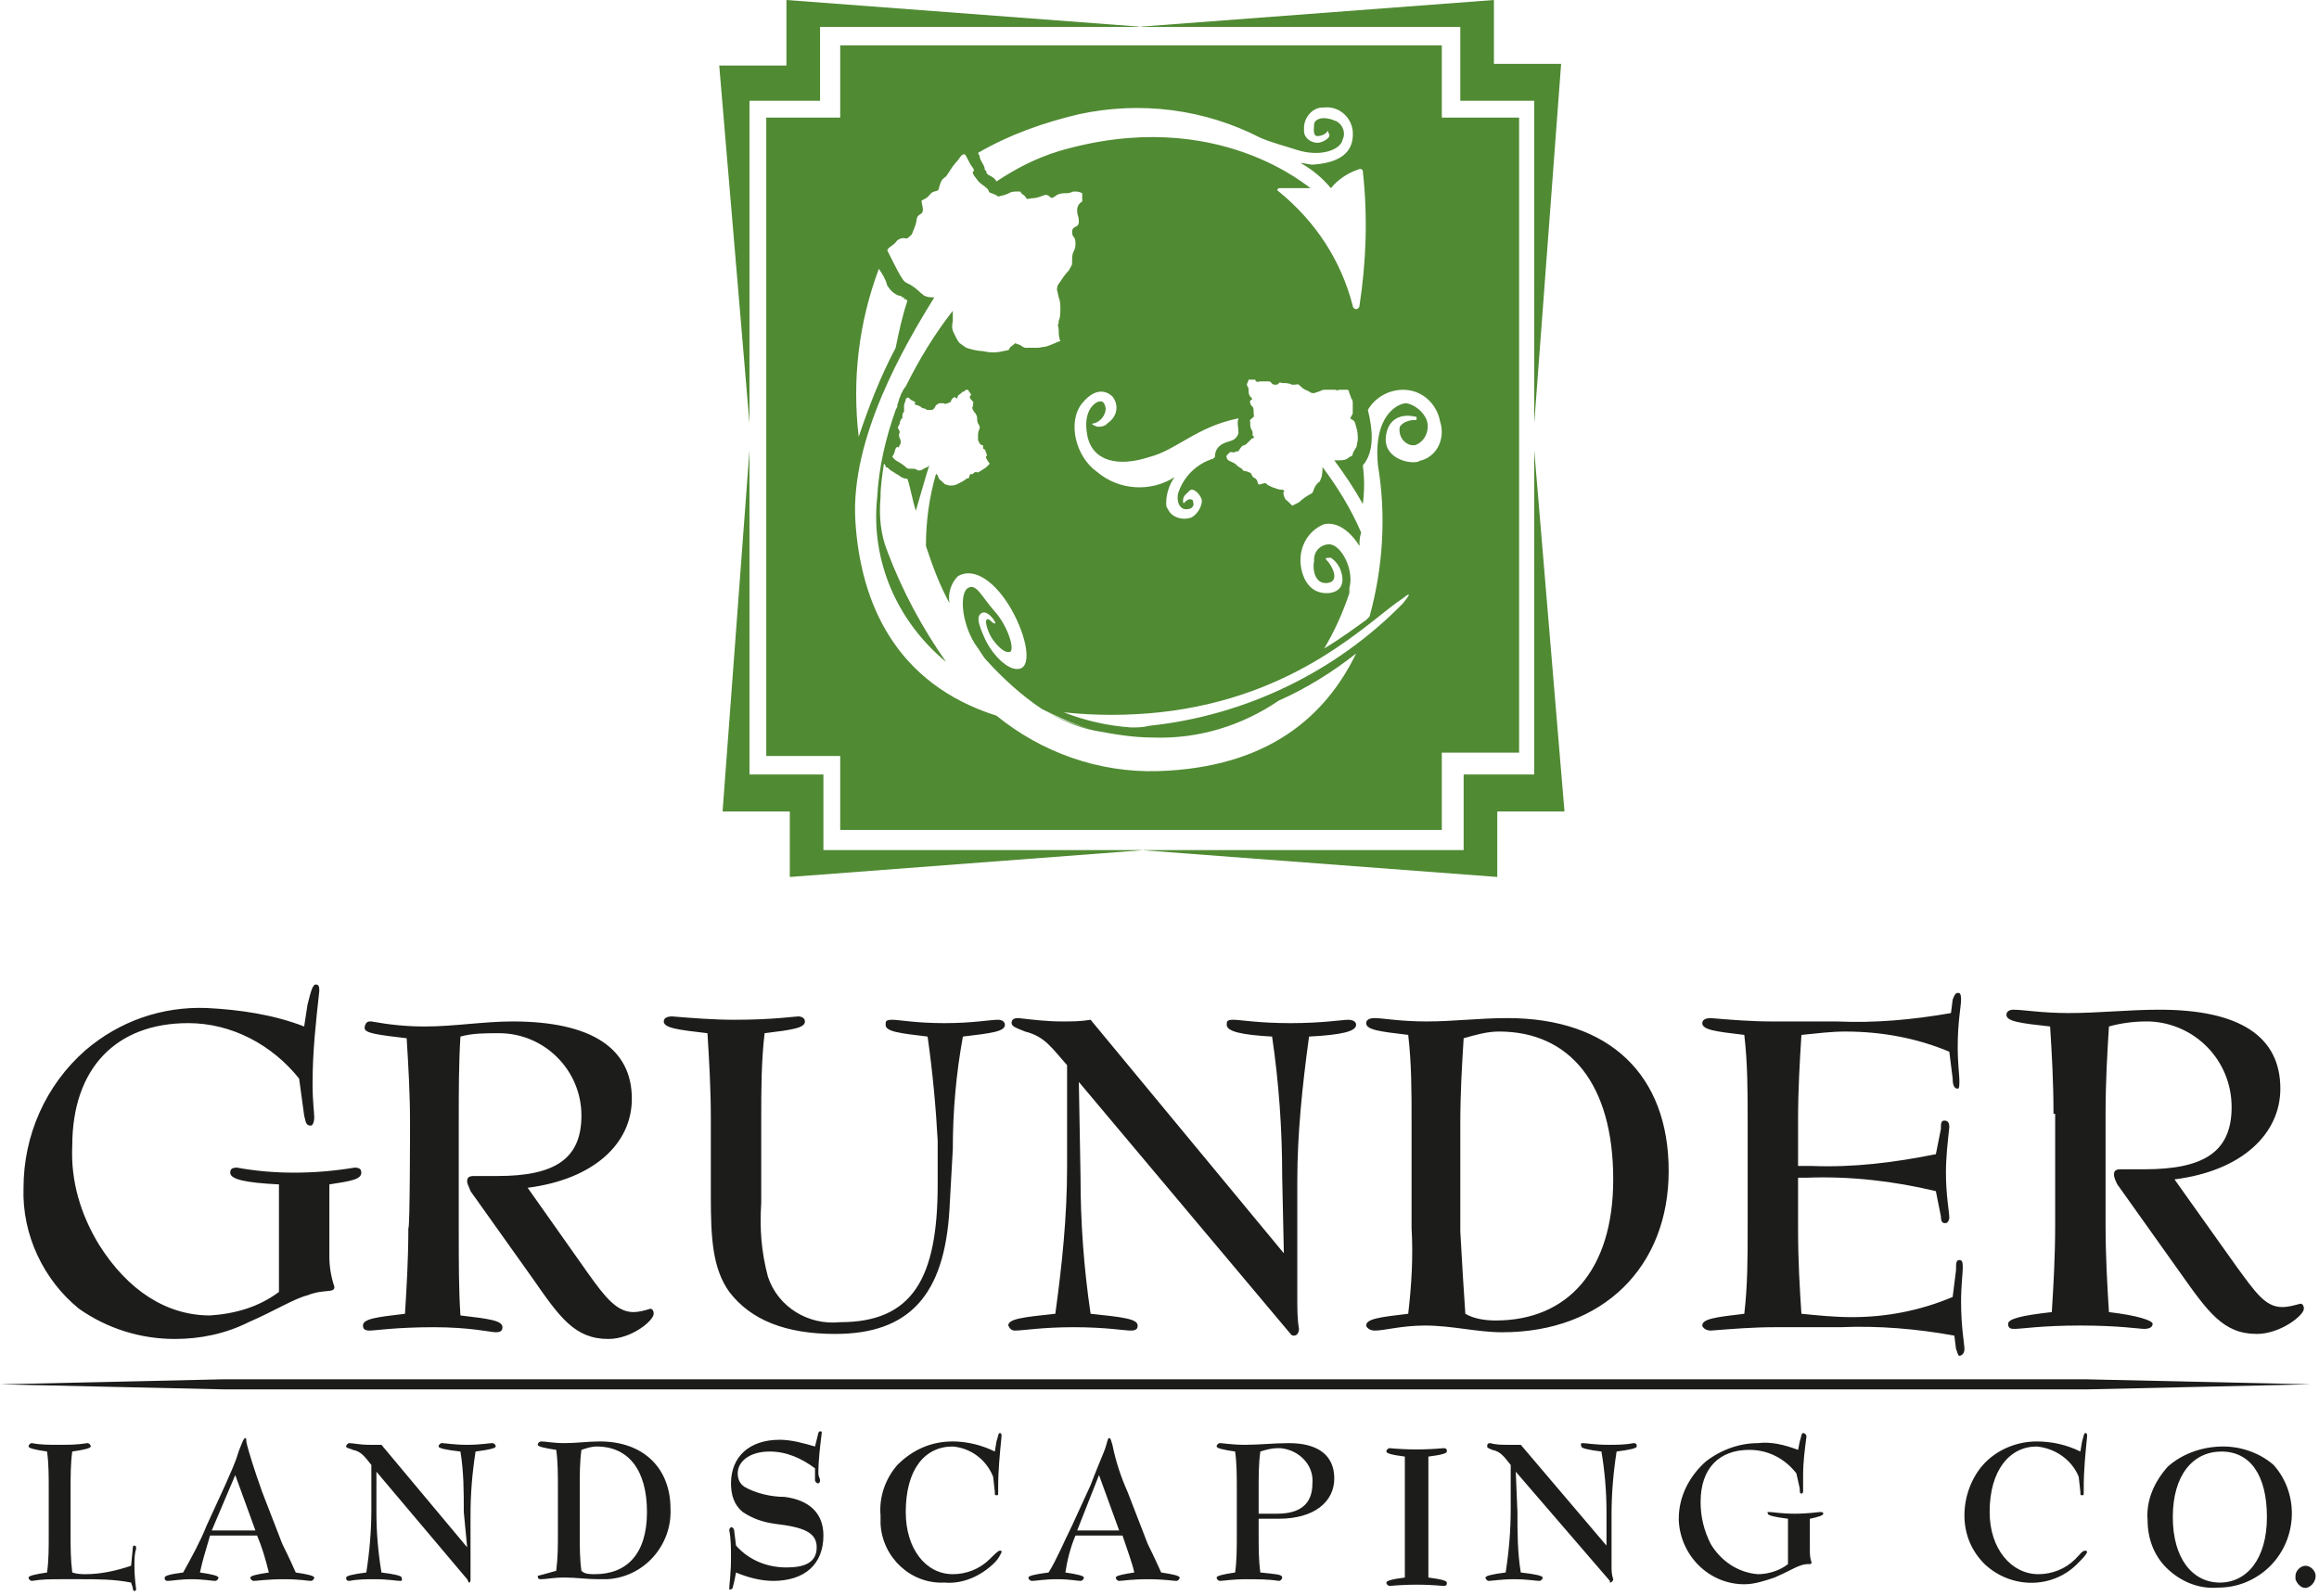
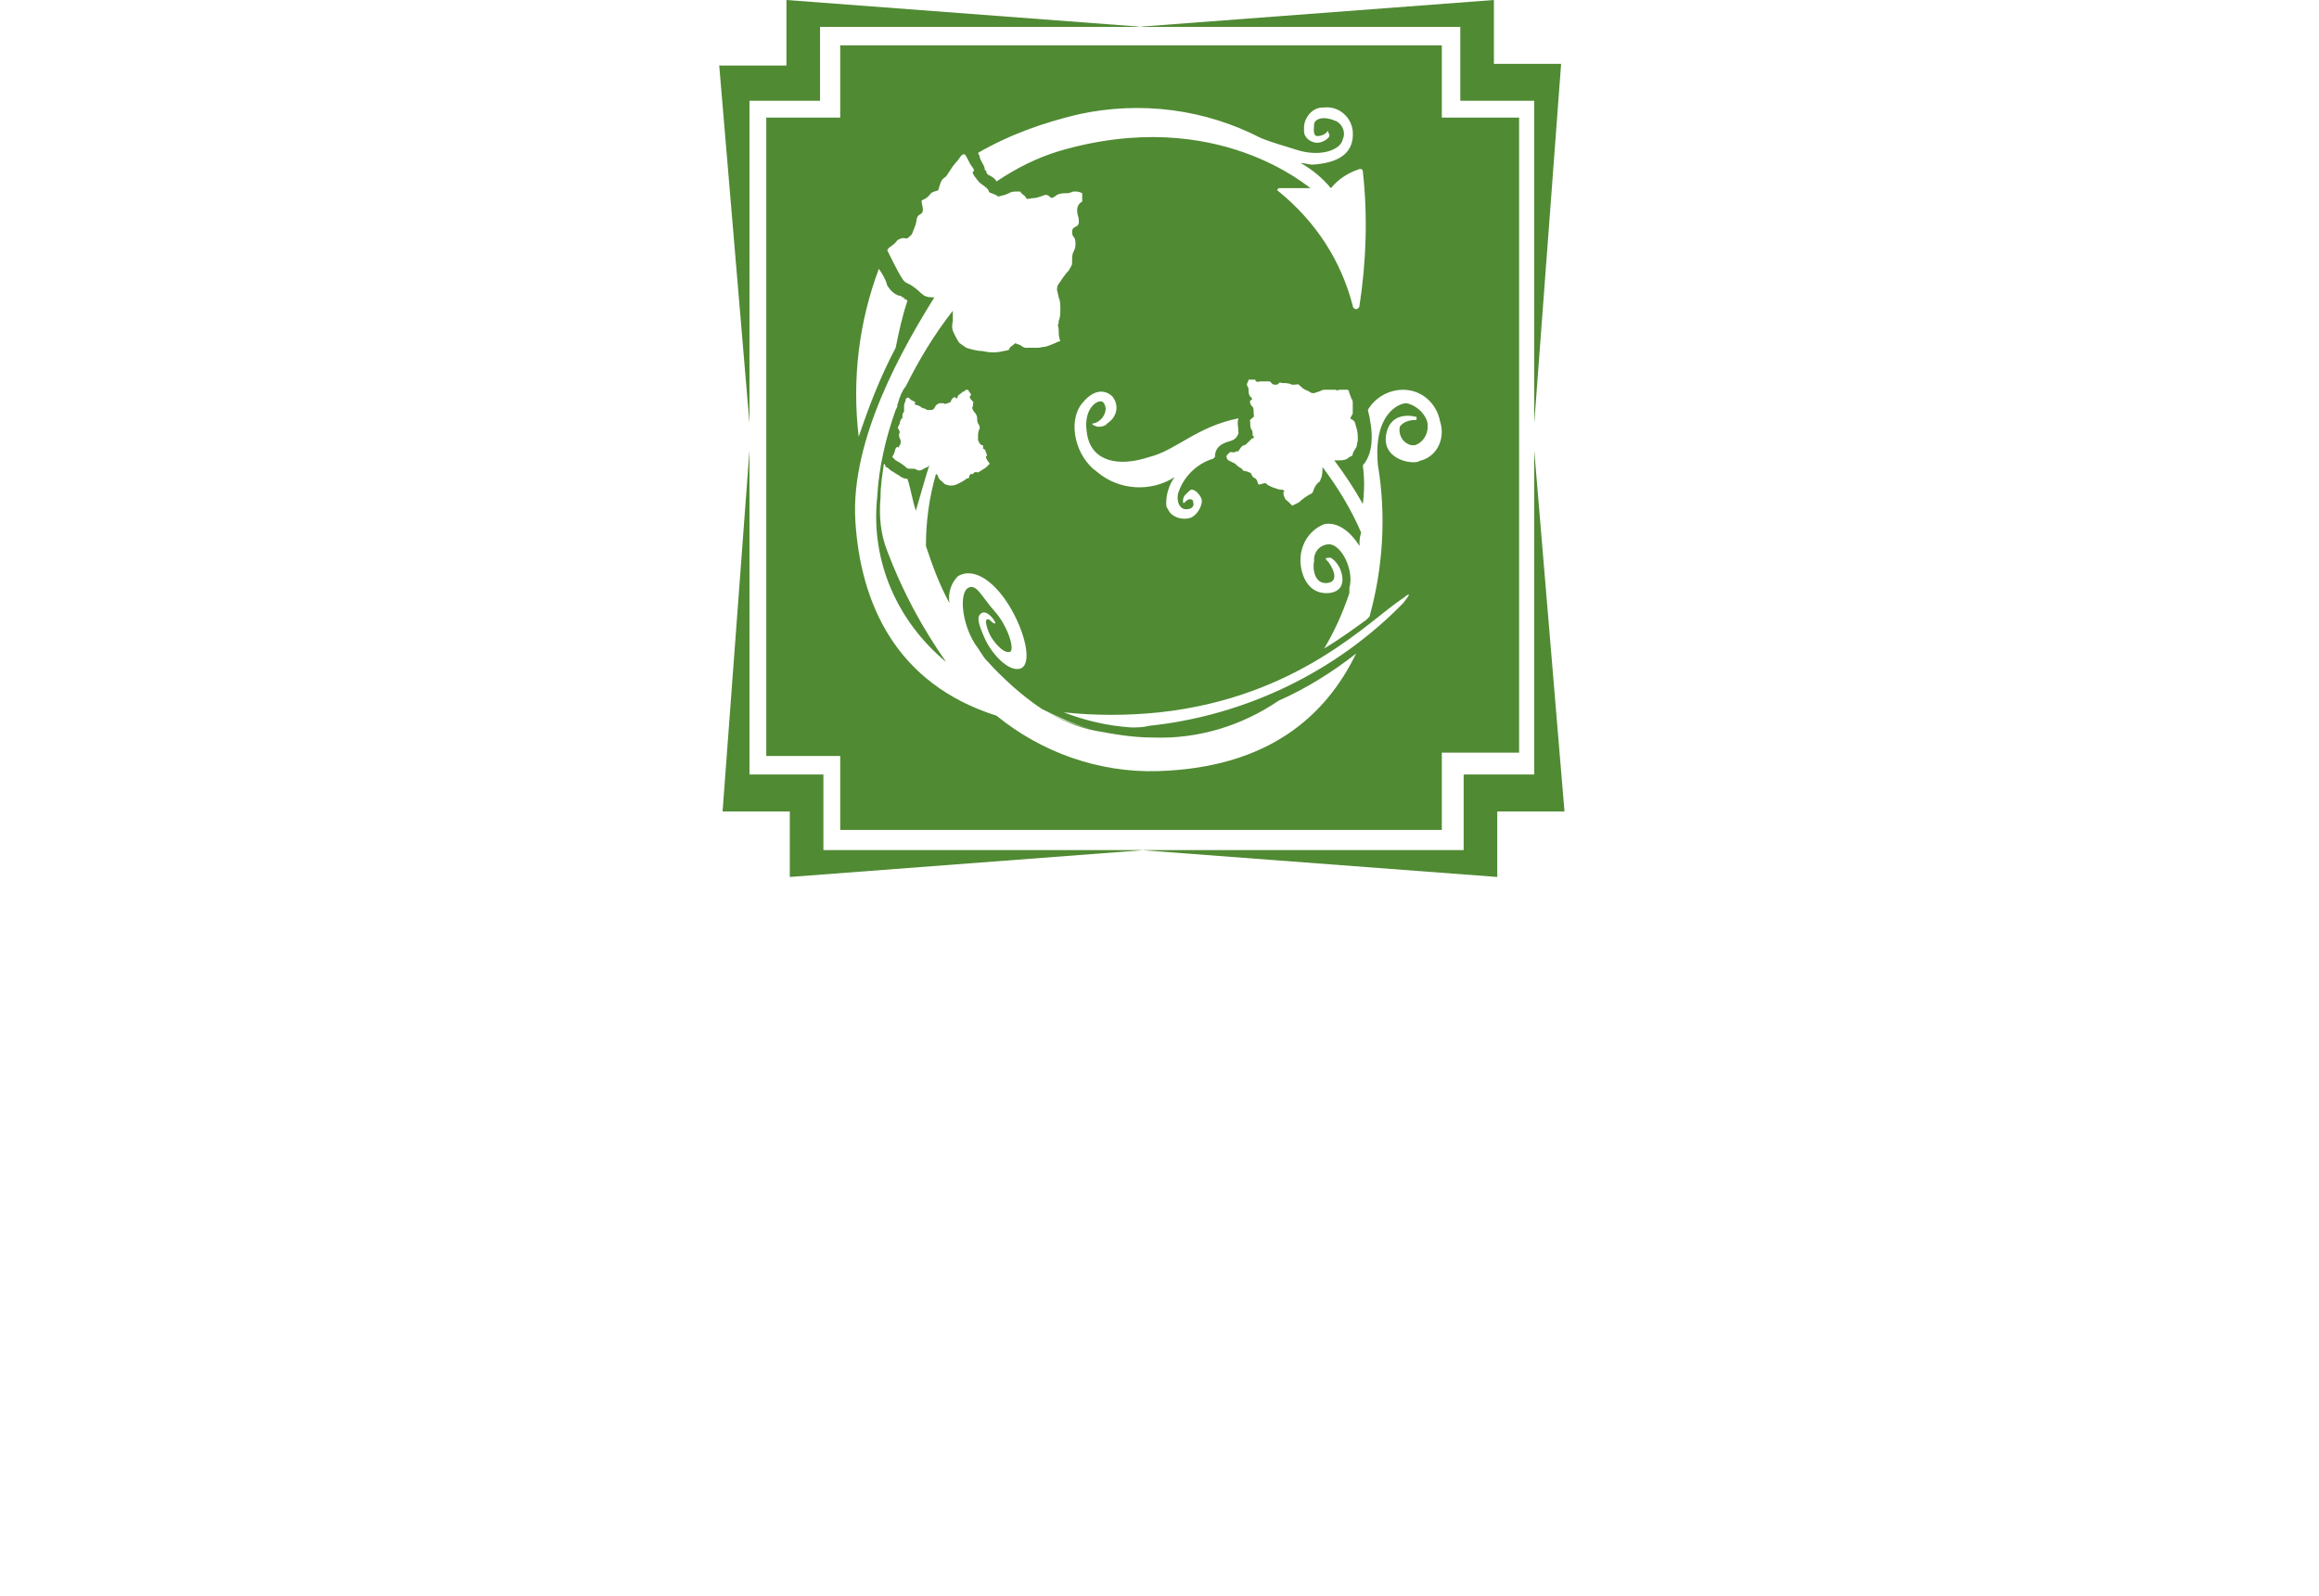
<svg xmlns="http://www.w3.org/2000/svg" viewBox="0 0 138 95">
  <g fill-rule="evenodd" clip-rule="evenodd">
-     <path d="M122.2 66.3c0-1.9-.1-3.6-.2-5.2-1.8-.2-2.6-.3-2.6-.7 0-.2.2-.3.4-.3.6 0 1.7.2 3.3.2 1.8 0 3.6-.2 5.4-.2 4.8 0 7.2 1.6 7.2 4.7 0 2.7-2.3 4.9-6.3 5.4l3.7 5.2c1.1 1.5 1.7 2.4 2.7 2.4.4 0 .7-.1 1.1-.2.1 0 .2.1.2.3 0 .4-1.4 1.5-2.8 1.5-2 0-2.9-1.3-4.6-3.7l-3.7-5.2c-.1-.2-.2-.4-.2-.6 0-.2.1-.3.4-.3h1.4c3.5 0 5.2-1 5.2-3.7 0-2.8-2.2-5-4.9-5.1h-.2c-.7 0-1.5.1-2.2.3-.1 1.6-.2 3.3-.2 5.2v6.6c0 1.9.1 3.6.2 5.2 1.7.2 2.6.5 2.6.7s-.2.3-.5.3-1.5-.2-3.8-.2-3.5.2-3.9.2c-.2 0-.4 0-.4-.3s.8-.5 2.6-.7c.1-1.6.2-3.3.2-5.2v-6.6zM18.1 61.1l.2-1.3c.2-.8.3-1.2.5-1.2s.2.2.2.4c-.2 1.8-.4 3.6-.4 5.5 0 1.1.1 1.7.1 2s-.1.5-.2.5c-.3 0-.3-.2-.4-.6l-.3-2.2c-1.6-2-4-3.3-6.6-3.3-4.3 0-6.9 2.7-6.9 7.3-.1 2.1.5 4.1 1.6 5.9 1.7 2.7 4 4.2 6.6 4.2 1.5-.1 2.9-.5 4.1-1.4v-6.4c-2-.1-2.9-.3-2.9-.7 0-.2.1-.3.4-.3 1.1.2 2.2.3 3.4.3 1.2 0 2.4-.1 3.6-.3.3 0 .4.1.4.3 0 .4-.6.5-1.9.7v4.3c0 .6.1 1.2.3 1.8 0 .4-.6.1-1.6.5-.8.2-1.9.9-3.5 1.6-1.4.7-2.9 1-4.4 1-2 0-4-.6-5.7-1.8-2.1-1.7-3.4-4.4-3.3-7.2 0-3.1 1.3-6.1 3.7-8.2 2-1.7 4.5-2.6 7.2-2.5 2 .1 4 .4 5.8 1.1zm106.1 21.6H13.3L0 82.4l13.3-.3h110.8l13.4.3c.1 0-13.3.3-13.3.3zM4.3 93.6c.3.1.6.1.8.1.9 0 1.8-.2 2.7-.5l.1-1c0-.1 0-.2.1-.2s.1.1.1.2c-.1.3-.1.6-.1 1 0 .8.1 1.3.1 1.4s-.1.1-.1.1-.1 0-.1-.2l-.1-.3c-1-.2-2-.2-2.9-.2H3.6c-.6 0-1.1 0-1.7.1-.1 0-.2-.1-.2-.2s.4-.2 1.1-.3c.1-.7.1-1.5.1-2.2v-2.8c0-.7 0-1.5-.1-2.2-.7-.1-1.1-.2-1.1-.3 0-.1.1-.2.2-.2.5.1 1 .1 1.6.1.6 0 1.1 0 1.7-.1.1 0 .2.1.2.2s-.4.2-1.1.3c-.1.7-.1 1.5-.1 2.2v2.8c0 .7 0 1.4.1 2.2zm8.2-2.2c-.3 1-.5 1.7-.6 2.2.7.1 1.1.2 1.1.3 0 .1-.1.2-.2.2-.2 0-.7-.1-1.4-.1s-1.2.1-1.4.1c-.2 0-.2-.1-.2-.2s.3-.2 1.1-.3c.5-.9 1-1.8 1.4-2.8l1.1-2.4c.3-.7.6-1.3.8-2 .2-.5.3-.8.4-.8.1 0 0 0 .1.4s.4 1.4.9 2.8l1.2 3.1c.1.2.4.8.8 1.7.7.1 1.1.2 1.1.3 0 .1-.1.2-.2.2-.2 0-.6-.1-1.6-.1s-1.6.1-1.8.1c-.1 0-.2-.1-.2-.2s.4-.2 1.1-.3c-.2-.8-.4-1.5-.7-2.2h-2.8zm.1-.3h2.6L14 87.8l-1.4 3.3zm9.8-3.5V90c0 1.2.1 2.4.3 3.6.8.1 1.2.2 1.2.3 0 .1.1.2-.1.2s-.7-.1-1.5-.1c-.5 0-1 0-1.5.1-.2 0-.2-.1-.2-.2s.4-.2 1.2-.3c.2-1.3.3-2.5.3-3.8v-2.6c-.4-.5-.6-.8-1.1-.9-.2-.1-.4-.1-.4-.2s.1-.2.2-.2c.2 0 .6.1 1.2.1h.7l5.1 6.1-.2-2.1c0-1.2 0-2.4-.2-3.6-.9-.1-1.3-.2-1.3-.3 0-.1.1-.2.2-.2.2 0 .7.1 1.5.1s1.3-.1 1.5-.1c.1 0 .2.1.2.2s-.4.2-1.2.3c-.2 1.3-.3 2.5-.3 3.8V94c0 .1 0 .2-.1.2l-.1-.2-5.4-6.4zm10.7 5.9c.1-.8.1-1.5.1-2.2v-2.8c0-.7 0-1.5-.1-2.2-.7-.1-1.1-.2-1.1-.3 0-.1.1-.2.2-.2.3 0 .7.1 1.4.1s1.4-.1 2.1-.1c2.6 0 4.2 1.6 4.2 4 .1 2.2-1.6 4.1-3.8 4.2h-.5c-.7 0-1.3-.1-2-.1s-1.1.1-1.4.1c-.1 0-.2 0-.2-.2 0 0 .4-.1 1.1-.3zm1.5 0c.2.2.5.2.8.2 1.9 0 3.1-1.2 3.1-3.7s-1.1-3.9-3-3.9c-.3 0-.6.1-.9.2-.1.7-.1 1.5-.1 2.2v2.8c0 .8 0 1.5.1 2.2zm9.2.1l-.1.5c-.1.4-.1.5-.2.5s-.1.1-.1-.1.1-.8.1-1.8c0-.5 0-1.1-.1-1.6 0-.1 0-.1.1-.2.1 0 .2.1.2.3l.1.8c.8.9 1.9 1.3 3 1.3s1.8-.3 1.8-1.2-.8-1.2-2.5-1.4c-.7-.1-1.3-.3-1.9-.7-.5-.4-.7-1-.7-1.7 0-1.6 1.1-2.6 2.9-2.6.7 0 1.4.2 2.1.4l.1-.4c.1-.4.1-.5.2-.5s.1 0 .1.1c-.1.8-.2 1.6-.2 2.4 0 .2.1.3.1.4 0 .1 0 .1-.1.2-.1 0-.2-.1-.2-.2v-.7c-.8-.6-1.7-1-2.7-1-1.2 0-1.9.6-1.9 1.3 0 .3.1.6.4.8.7.4 1.6.6 2.4.6 1.5.2 2.3 1 2.3 2.3 0 1.7-1.1 2.7-3 2.7-.7 0-1.5-.2-2.2-.5zm15.4-7.2l.1-.6c.1-.3.1-.5.2-.5s.1.1.1.2c-.1 1-.2 2-.2 3v.3c0 .2 0 .2-.1.2s-.1 0-.1-.2l-.1-.9c-.4-1-1.3-1.7-2.4-1.8-1.7 0-2.8 1.4-2.8 3.9 0 2.2 1.2 3.7 2.8 3.7.8 0 1.6-.3 2.2-.9.3-.3.5-.5.6-.5s.1 0 .1.1c-.1.2-.2.4-.4.6-.8.8-1.9 1.3-3 1.2-2 .1-3.7-1.5-3.8-3.5v-.5c-.1-1.1.3-2.2 1-3 .9-.9 2-1.4 3.3-1.4.8 0 1.7.2 2.5.6zm4.8 5c-.3.7-.5 1.5-.6 2.2.7.1 1.1.2 1.1.3 0 .1-.1.2-.2.2-.2 0-.6-.1-1.4-.1s-1.2.1-1.5.1c-.1 0-.2-.1-.2-.2s.4-.2 1.2-.3c.5-.8.9-1.8 1.4-2.8l1.1-2.4c.3-.8.6-1.5.8-2 .2-.5.2-.8.3-.8s.1.1.2.4c.2 1 .5 1.9.9 2.8l1.2 3.1c.1.2.4.8.8 1.7.7.1 1.1.2 1.1.3 0 .1-.1.2-.2.2-.2 0-.7-.1-1.7-.1s-1.5.1-1.7.1c-.1 0-.2-.1-.2-.2s.4-.2 1.1-.3c-.1-.5-.4-1.3-.7-2.2H64zm.1-.3h2.5l-1.2-3.3-1.3 3.3zm9.5-2.5c0-.7 0-1.5-.1-2.2-.7-.1-1.1-.2-1.1-.3 0-.1.1-.2.2-.2.2 0 .7.1 1.5.1s1.7-.1 2.6-.1c1.7 0 2.7.7 2.7 2.1s-1.2 2.4-3.3 2.4h-1.2v1c0 .7 0 1.5.1 2.2.9.1 1.3.1 1.3.3 0 .1-.1.2-.2.2-.6-.1-1.3-.1-1.9-.1-.9 0-1.4.1-1.6.1-.1 0-.2-.1-.2-.2s.4-.2 1.1-.3c.1-.7.1-1.5.1-2.2v-2.8zm1.3 1.5H76c1.4 0 2.1-.6 2.1-1.8.1-1.1-.8-2-1.9-2.1H76c-.3 0-.7.1-1 .2-.1.7-.1 1.5-.1 2.2v1.5zm8.7-1.2v-2.2c-.8-.1-1.1-.2-1.1-.3 0-.1.1-.2.2-.2 1.1.1 2.1.1 3.2 0 .2 0 .2.1.2.2s-.3.2-1.1.3v7.2c.8.1 1.1.2 1.1.3s0 .2-.2.2c-1.1-.1-2.1-.1-3.2 0-.1 0-.2-.1-.2-.2s.3-.2 1.1-.3v-5zm6.6-1.3l.1 2.4c0 1.2 0 2.4.2 3.6.9.1 1.3.2 1.3.3 0 .1-.1.2-.2.2-.2 0-.7-.1-1.5-.1s-1.3.1-1.5.1c-.1 0-.2-.1-.2-.2s.4-.2 1.2-.3c.2-1.3.3-2.5.3-3.8v-2.6c-.4-.5-.6-.8-1.1-.9-.2-.1-.3-.1-.3-.2s0-.2.2-.2c.3.1.7.1 1.1.1h.7l5.1 6v-2c0-1.2-.1-2.4-.3-3.6-.8-.1-1.2-.2-1.2-.3s-.1-.2.1-.2.7.1 1.5.1c.5 0 1 0 1.5-.1.2 0 .2.1.2.2s-.4.2-1.2.3c-.2 1.3-.3 2.5-.3 3.8v3c0 .3 0 .5.1.8 0 .1-.1.2-.2.2v-.1l-5.6-6.5zm16.8-1.3l.1-.5c.1-.3.1-.5.2-.5s.2.1.2.2c-.1.8-.2 1.5-.2 2.3v.9c0 .1 0 .2-.1.2s-.1-.1-.1-.3l-.2-.9c-.7-.9-1.7-1.4-2.8-1.4-1.8 0-2.9 1.1-2.9 3.1 0 .9.2 1.7.6 2.5.6 1 1.6 1.7 2.8 1.8.6 0 1.3-.2 1.8-.6v-2.7c-.8-.1-1.2-.2-1.2-.3 0-.1-.1-.1.1-.1s.7.1 1.5.1 1.4-.1 1.5-.1.2 0 .2.1-.3.2-.8.3v1.8c0 .3 0 .5.1.8 0 .2-.2 0-.7.2-.3.1-.8.4-1.5.7-.6.2-1.2.4-1.8.4-2.1 0-3.8-1.7-3.9-3.8v-.1c0-1.3.6-2.5 1.6-3.4.9-.7 2-1.1 3.1-1.1.8-.1 1.6.1 2.4.4zm16.8.1l.1-.6c.1-.3.1-.5.2-.5s.1.1.1.2c-.1 1-.2 2-.2 3v.3c0 .2 0 .2-.1.2s-.1 0-.1-.2l-.1-.9c-.4-1-1.4-1.7-2.5-1.8-1.6 0-2.8 1.4-2.8 3.9 0 2.2 1.3 3.7 2.9 3.7.8 0 1.6-.3 2.2-.9.3-.3.4-.5.6-.5 0 0 .1 0 .1.1-.1.2-.3.4-.5.6-1.5 1.6-4 1.6-5.6.1-.8-.8-1.2-1.8-1.2-2.9 0-1.1.4-2.2 1.1-3 .8-.9 2-1.4 3.2-1.4.9 0 1.8.2 2.6.6zm8.2 8.1c-1.2.1-2.3-.4-3.1-1.2-.7-.7-1.1-1.7-1.1-2.8-.1-1.2.4-2.3 1.2-3.2.9-.8 2.1-1.2 3.3-1.2 1.1 0 2.2.4 3 1.1 1.6 1.8 1.4 4.6-.4 6.2-.8.7-1.8 1.1-2.9 1.1zm-2.7-4.2c0 2.5 1.2 3.9 2.8 3.9s2.8-1.4 2.8-3.9-1-3.9-2.7-3.9c-1.7 0-2.9 1.4-2.9 3.9zM24.4 66.8c0-1.7-.1-3.4-.2-5-1.7-.2-2.5-.3-2.5-.6 0-.2.1-.4.3-.4h.1c1.1.2 2.1.3 3.2.3 1.7 0 3.5-.3 5.2-.3 4.7 0 7.1 1.6 7.1 4.6 0 2.7-2.3 4.8-6.2 5.3l3.6 5.1c1 1.4 1.7 2.3 2.7 2.3.3 0 .7-.1 1-.2.1 0 .2.1.2.3 0 .4-1.3 1.5-2.7 1.5-2 0-2.9-1.3-4.5-3.6L28 70.9c-.1-.3-.2-.4-.2-.6s.1-.3.4-.3h1.4c3.4 0 5-1 5-3.6 0-2.7-2.2-4.9-4.9-4.9h-.1c-.7 0-1.5 0-2.2.2-.1 1.6-.1 3.3-.1 5.1v6.4c0 1.9 0 3.6.1 5.1 1.7.2 2.5.3 2.5.7 0 .2-.1.3-.4.3S28 79 25.8 79s-3.5.2-3.8.2c-.3 0-.4-.1-.4-.3 0-.4.8-.5 2.5-.7.1-1.6.2-3.3.2-5.1.1.1.1-6.3.1-6.3zm30.8-5.1c-1.7-.2-2.5-.3-2.5-.7 0-.2 0-.3.4-.3s1.4.2 3.1.2 2.7-.2 3.2-.2c.2 0 .4.1.4.3 0 .4-.8.5-2.5.7-.4 2.2-.6 4.4-.6 6.7l-.2 3.6c-.3 5.1-2.4 7.4-6.8 7.4-2.9 0-5-.8-6.3-2.5-1-1.4-1.1-3.2-1.1-5.7v-4.6c0-1.8-.1-3.5-.2-5.1-1.7-.2-2.6-.3-2.6-.7 0-.2.2-.3.5-.3 1.2.1 2.5.2 3.7.2 2.3 0 3.6-.2 3.8-.2s.4.1.4.3c0 .4-.8.5-2.4.7-.2 1.7-.2 3.4-.2 5.1v5c-.1 1.5 0 2.9.4 4.4.6 1.8 2.4 2.9 4.3 2.7 4.3 0 5.8-2.6 5.8-8.2v-2.6c-.1-1.9-.3-4.1-.6-6.2zm9 2.7l.1 5.6c0 2.8.2 5.5.6 8.2 1.9.2 2.8.3 2.8.7 0 .1 0 .3-.4.3s-1.5-.2-3.4-.2-3 .2-3.5.2c-.2 0-.3-.1-.4-.3 0-.4.9-.5 2.8-.7.4-2.9.7-5.8.7-8.7v-6.1c-.9-1-1.3-1.7-2.5-2-.5-.2-.8-.3-.8-.5s.1-.3.4-.3c.9.1 1.7.2 2.6.2.6 0 1.1 0 1.7-.1l11.5 13.9-.1-4.6c0-2.8-.2-5.6-.6-8.3-1.8-.1-2.7-.3-2.7-.7 0-.2 0-.3.4-.3s1.5.2 3.4.2 3.1-.2 3.4-.2c.3 0 .5.1.5.3 0 .4-.9.6-2.8.7-.4 2.9-.7 5.8-.7 8.6v7c0 .6 0 1.2.1 1.8 0 .2-.1.4-.3.4-.1 0-.1 0-.2-.1l-12.6-15zm19.6 13.8c.2-1.7.3-3.4.2-5.1v-6.4c0-1.7 0-3.4-.2-5.1-1.7-.2-2.5-.3-2.5-.7 0-.2.2-.3.5-.3.5 0 1.5.2 3.1.2s3.1-.2 4.8-.2c6.1 0 9.6 3.4 9.6 9.1 0 5.7-3.9 9.6-9.9 9.6-1.5 0-3-.4-4.6-.4-1.4 0-2.4.3-3 .3-.3 0-.5-.2-.5-.3 0-.4.8-.5 2.5-.7zm3.4 0c.5.3 1.2.4 1.8.4 4.3 0 7-3 7-8.4 0-5.7-2.6-8.8-6.8-8.8-.7 0-1.4.2-2.1.4-.1 1.6-.2 3.2-.2 5.1v6.4c.1 1.8.2 3.5.3 4.9zm20 0c1 .1 2 .2 3 .2 2.1 0 4.1-.4 6-1.2l.2-1.6c0-.4 0-.6.2-.6s.2.2.2.5-.1 1-.1 2c0 1.5.2 2.5.2 2.8 0 .3-.2.4-.3.4-.1 0-.1-.2-.2-.4l-.1-.8c-2.2-.4-4.5-.6-6.8-.5h-3.9c-1.3 0-2.5.1-3.8.2-.3 0-.5-.2-.5-.3 0-.4.8-.5 2.5-.7.2-1.7.2-3.4.2-5.1v-6.4c0-1.7 0-3.4-.2-5.1-1.7-.2-2.5-.3-2.5-.7 0-.2.2-.3.5-.3 1.2.1 2.4.2 3.7.2h3.8c2.3.1 4.5-.1 6.8-.5l.1-.8c.1-.3.2-.4.3-.4.1 0 .2 0 .2.4s-.2 1.3-.2 2.8c0 1 .1 1.7.1 2 0 .3 0 .5-.1.5-.2 0-.3-.2-.3-.6l-.2-1.6c-1.9-.8-4-1.2-6.2-1.2-.8 0-1.6.1-2.6.2-.1 1.6-.2 3.2-.2 5.1v2.7h.8c2.5.1 4.9-.2 7.4-.7l.3-1.5c0-.3 0-.5.2-.5s.3.1.3.4c-.1.9-.2 1.8-.2 2.7 0 1.4.2 2.3.2 2.7 0 .1-.1.3-.2.3h-.1c-.1 0-.2-.1-.2-.4l-.3-1.5c-2.5-.6-5.1-.9-7.7-.8h-.5v3c0 2 .1 3.6.2 5.1zm30 15c.3 0 .6.3.6.6s-.2.6-.5.7-.6-.2-.7-.5v-.2c0-.3.3-.6.6-.6z" fill="#1c1c1a" />
    <path d="M44.6 6v19.2L42.8 3.9h4V0L68 1.6H48.8V6h-4.2zm46.7 0v19.2l1.6-21.4h-4V0L67.7 1.6h19.2V6h4.4zM44.6 46.1V26.8L43 48.3h4v3.9l21.1-1.6H49v-4.5h-4.4zm46.7 0V26.8l1.8 21.5h-4v3.9l-21.2-1.6h19.2v-4.5h4.2zM50 7V2.7h35.8V7h4.6v37.8h-4.6v4.6H50V45h-4.4V7H50zm13 2c-1.3.4-2.5 1-3.7 1.8-.1-.2-.3-.3-.5-.4-.1-.1-.1-.1-.1-.2l-.1-.1c0-.2-.1-.3-.2-.5s-.1-.2-.1-.3l-.1-.2c1.9-1.1 3.9-1.8 6-2.3 3.7-.8 7.5-.3 10.8 1.4.7.3 1.5.5 2.1.7 1.5.5 2.7 0 2.8-.6.2-.4 0-.9-.4-1.1-.1 0-.2-.1-.3-.1-.7-.2-1 .1-1 .3 0 .2-.1.7.2.7.2 0 .5-.1.6-.3 0-.1 0 0 .1.2s-.4.5-.7.5c-.4 0-.8-.3-.8-.7v-.2c0-.6.5-1.2 1.1-1.2h.1c.8-.1 1.6.5 1.7 1.4.1 1.3-.8 1.9-2.4 2-.2 0-.5-.1-.7-.1.7.4 1.3.9 1.8 1.5.4-.5 1-.9 1.6-1.1.2-.1.3 0 .3.1.3 2.7.2 5.4-.2 8 0 .1-.1.2-.2.2s-.2-.1-.2-.2c-.7-2.7-2.2-5-4.4-6.8-.2-.1 0-.2 0-.2H78c0 .1-5.5-5-15-2.2zm2.1 16.2c.4-.1.7-.5.7-.9-.1-.5-.3-.4-.4-.4s-1 .4-.7 2 1.9 1.9 3.7 1.3c1.6-.4 2.8-1.8 5.3-2.3-.1.3 0 .5 0 .9-.2.5-.5.4-.9.6s-.5.5-.5.8l-.1.1c-1 .3-1.8 1.1-2.1 2.1-.1.6.2 1 .6.9.2 0 .4-.2.3-.4v-.1c-.2-.2-.4 0-.5.1s-.1 0-.1-.1c0-.3.2-.4.4-.6.2-.2.6.2.7.5.1.3-.2.9-.6 1.1-.5.2-1.2 0-1.4-.5-.1-.1-.1-.2-.1-.4 0-.5.2-1.1.5-1.5-1.4.9-3.3.8-4.6-.3-1.3-.9-1.8-3-.9-4.1s1.6-.6 1.8-.4c.4.5.3 1.2-.3 1.6l-.1.1c-.2.1-.3.1-.5.1-.3-.1-.4-.2-.2-.2zm-14 .8c-.4-3.4 0-6.8 1.2-10 .2.3.4.6.5 1 .2.3.4.5.7.6.1 0 .1 0 .2.1.1 0 .1 0 .1.1.1 0 .1 0 .2.1-.3.9-.5 1.8-.7 2.8-.9 1.7-1.6 3.5-2.2 5.3zm12.2 16.4c1.9.2 3.8.2 5.7 0 8.3-.9 12.5-5.5 14.5-6.8.5-.4.4-.2 0 .3-4 4.1-9.4 6.7-15.1 7.3-.4.1-.7.1-1.1.1-1.4-.1-2.7-.4-4-.9 0-.1 0 0 0 0zm-1.3-.2c1 .6 2.1 1.1 3.2 1.3-1.1-.3-2.2-.8-3.2-1.3zm12.5-16.3s.1 0 0-.3c-.1-.1-.1-.3-.1-.4 0-.3-.1-.1.1-.3.2-.2.1 0 .1-.4s-.1-.2-.2-.5.3-.1 0-.4c-.1-.1-.1-.3-.1-.4 0-.2-.1-.2-.1-.3 0-.1.1-.2.1-.3h.4s0 .2.3.1h.5c.2 0 .1.2.4.2s.1-.2.4-.1c.2 0 .4 0 .6.1.4 0 .3-.1.5.1s.3.2.5.3c.1.1.2.1.3.1l.3-.1c.3-.1.1-.1.4-.1h.5c.3 0 0 .1.3 0h.5l.1.1s-.1-.2 0 .1c.1.3.1.2.1.3.1.1.1.2.1.3v.5c0 .2 0 .1-.1.3s0 .1.1.2.1 0 .2.4c.1.3.1.5.1.8-.1.4 0 .3-.2.6s0 .3-.3.4c-.2.2-.4.2-.7.2h-.2c.6.8 1.2 1.7 1.7 2.6.1-.8.1-1.5 0-2.3.7-.8.6-2.1.3-3.3.4-.7 1.2-1.2 2.1-1.2 1.1 0 2 .8 2.2 1.9.3.9-.1 2-1.1 2.3-.1 0-.2.1-.3.1-.6.1-2.1-.3-1.8-1.7.3-1.4 1.7-1 1.7-1 .1 0 .1 0 .1.1s0 .1-.1.1c-.3 0-.7.1-.9.4-.1.5.2 1 .7 1.1h.2c.6-.2.9-.9.7-1.5-.2-.5-.7-.9-1.2-1-.5 0-2 .7-1.7 3.7.5 3 .3 6.1-.5 9l-.2.2c-.7.5-1.5 1.1-2.5 1.7.6-1 1.1-2.1 1.5-3.3V35c.3-1.1-.5-2.6-1.2-2.6-.5 0-.9.4-.9.9v.1c-.1.4 0 1.4.8 1.3.8-.1.2-1.1 0-1.3s-.1-.2.2-.2c.3.2.5.5.6.8.2.6.1 1.2-.7 1.3-1.1.1-1.6-.8-1.7-1.7-.1-1 .4-2 1.4-2.4 1-.2 1.8.8 2.1 1.3 0-.3 0-.5.1-.8-.6-1.4-1.4-2.7-2.3-3.9 0 .2 0 .5-.1.7-.1.3-.1.1-.3.4-.2.3-.1.4-.3.5s-.5.3-.7.5l-.4.2-.2-.2c-.2-.2-.2-.1-.3-.4-.1-.3.1-.2 0-.3-.1-.1-.1 0-.4-.1s-.3-.1-.5-.2-.1-.2-.4-.1-.2 0-.3-.2c-.1-.2-.2-.1-.3-.3-.1-.2 0-.1-.2-.2s-.3 0-.4-.2c-.2-.1-.3-.2-.4-.3l-.4-.2c-.1-.1-.1-.1-.1-.2 0 0-.1 0 .1-.2s.2 0 .4-.1.1.1.3-.2c.2-.3.2-.1.4-.3l.3-.3c.2 0 .1-.2 0-.2zm-22.1 3.7c0-.7.1-1.3.2-2 .1.1.1.1.1.2.1 0 .2.1.3.2.2.1.3.2.5.3.1.1.3.2.5.2.2.6.3 1.3.5 1.9.3-1 .6-2.1.8-2.7l-.1.1c-.3.1-.3.2-.5.2s-.1-.1-.4-.1c-.3 0-.3 0-.4-.1s-.4-.3-.6-.4l-.2-.2.1-.2c.1-.2 0-.1.1-.3.1-.2.2 0 .2-.1s.1-.1.1-.3-.1-.2-.1-.4.1-.1 0-.3c-.1-.2-.1-.1 0-.3.1-.2 0-.1.1-.3.1-.2.1 0 .1-.2 0-.1 0-.2.1-.3v-.4l.1-.3c0-.1 0-.1.1-.1 0 0 0-.1.1 0s.1.1.3.2-.1.1.1.2c.1 0 .3.1.4.2.2 0 .2.1.3.1h.2c.1 0 .1 0 .2-.1.1-.2.1-.2.3-.3h.2c.2 0 0 .1.3 0s.1-.1.3-.3c.2-.2.2.2.3-.1 0-.1.1-.1.2-.2s.1-.1.2-.1c0-.1.1-.1.2-.1l.2.3s-.2.1 0 .3c.2.2.1.1.1.3 0 .2-.1.1 0 .3.1.2.1.1.2.3.1.2 0 .3.1.5s.1.1.1.3c-.1.2-.1.3-.1.5v.2l.1.2c.1.1.1.1.2.1v.2c.2.1.1.1.2.3.1.2-.1.1 0 .3.1.2.2.3.2.3l-.1.1c-.2.2-.1.1-.4.3-.3.2-.2.1-.3.1s-.1 0-.2.1-.1-.1-.2.1.1.1-.2.2c-.1.1-.3.2-.5.3-.2.1-.3.1-.5.1-.3-.1-.2 0-.4-.2s-.2-.1-.3-.4l-.1-.1c-.4 1.4-.6 2.8-.6 4.3.4 1.2.8 2.3 1.4 3.4-.1-.6.1-1.2.5-1.6 1-.6 2.3.4 3.2 2s1.2 3.3.5 3.5-1.7-.9-2.1-1.8-.5-1.3-.2-1.5.7.3.8.5-.1.1-.2 0-.2-.2-.3-.1c-.1.1.1.8.4 1.2.3.4.7.8 1 .7.3-.1-.1-1.5-.9-2.4s-1.1-1.7-1.6-1.4c-.5.3-.4 2 .4 3.3.3.4.5.8.7 1 1 1.1 2.1 2.1 3.3 2.9 1 .6 2.1 1 3.2 1.3 1.1.2 2.2.4 3.4.4 2.7.1 5.3-.7 7.5-2.2 1.6-.7 3.2-1.7 4.6-2.8-1.8 3.7-5.2 6.8-11.8 7-3.5.1-6.9-1.1-9.6-3.3-6-1.9-8.1-6.7-8.4-11.6s2.9-10.4 4.7-13.3c-.2 0-.4 0-.6-.1-.4-.3-.2-.2-.6-.5-.4-.3-.5-.2-.7-.5-.2-.3-.5-.9-.6-1.1l-.3-.6s0-.1.3-.3.2-.3.5-.4c.3-.1.3.1.5-.1s.1 0 .3-.5c.2-.5.1-.5.2-.7.1-.2.4-.1.3-.6-.1-.5-.1-.3.2-.5s.2-.3.5-.4c.3-.1.2 0 .3-.3s.1-.4.4-.6l.4-.6c.3-.4.2-.2.4-.5s.3-.2.3-.2 0-.1.2.3.1.2.3.5-.2.1.1.5.2.3.6.6c.4.3.1.3.4.4.3.1.4.2.4.2l.4-.1c.3-.1.3-.2.7-.2s.1 0 .4.2c.3.2 0 .3.5.2.3 0 .5-.1.8-.2.4 0 .2.4.7 0 .2-.1.4-.1.6-.1.2 0 .3-.1.4-.1.2 0 .3 0 .5.1v.5c-.2.1-.3.3-.3.5 0 .4.1.3.1.7s-.4.2-.4.6c0 .4.2.2.2.7s-.2.4-.2.9 0 .3-.2.7c-.2.2-.4.5-.6.8-.1.1-.1.3-.1.4 0 0 0-.1.1.4.1.2.1.5.1.7 0 .2 0 .5-.1.7 0 .4-.1 0 0 .5 0 .2 0 .5.1.7l-.3.1s.3-.1-.2.1-.3.1-.8.2H61c-.3-.1-.1-.1-.4-.2-.3-.1-.1-.1-.4.1-.3.2.1.2-.5.3-.4.1-.8.1-1.2 0-.3 0-.7-.1-1-.2-.4-.3-.4-.2-.6-.6-.2-.4-.3-.5-.2-1v-.6c-1.1 1.4-2 2.9-2.8 4.5-.1.1-.2.3-.3.5 0 .1-.1.2-.1.3l-.1.3v.1l-.1.2c-.6 1.7-1 3.4-1.1 5.2-.4 3.8 1.2 7.4 4.1 9.8-1.4-2-2.6-4.2-3.5-6.6-.4-1-.5-2.1-.4-3.2z" fill="#508a33" />
  </g>
</svg>